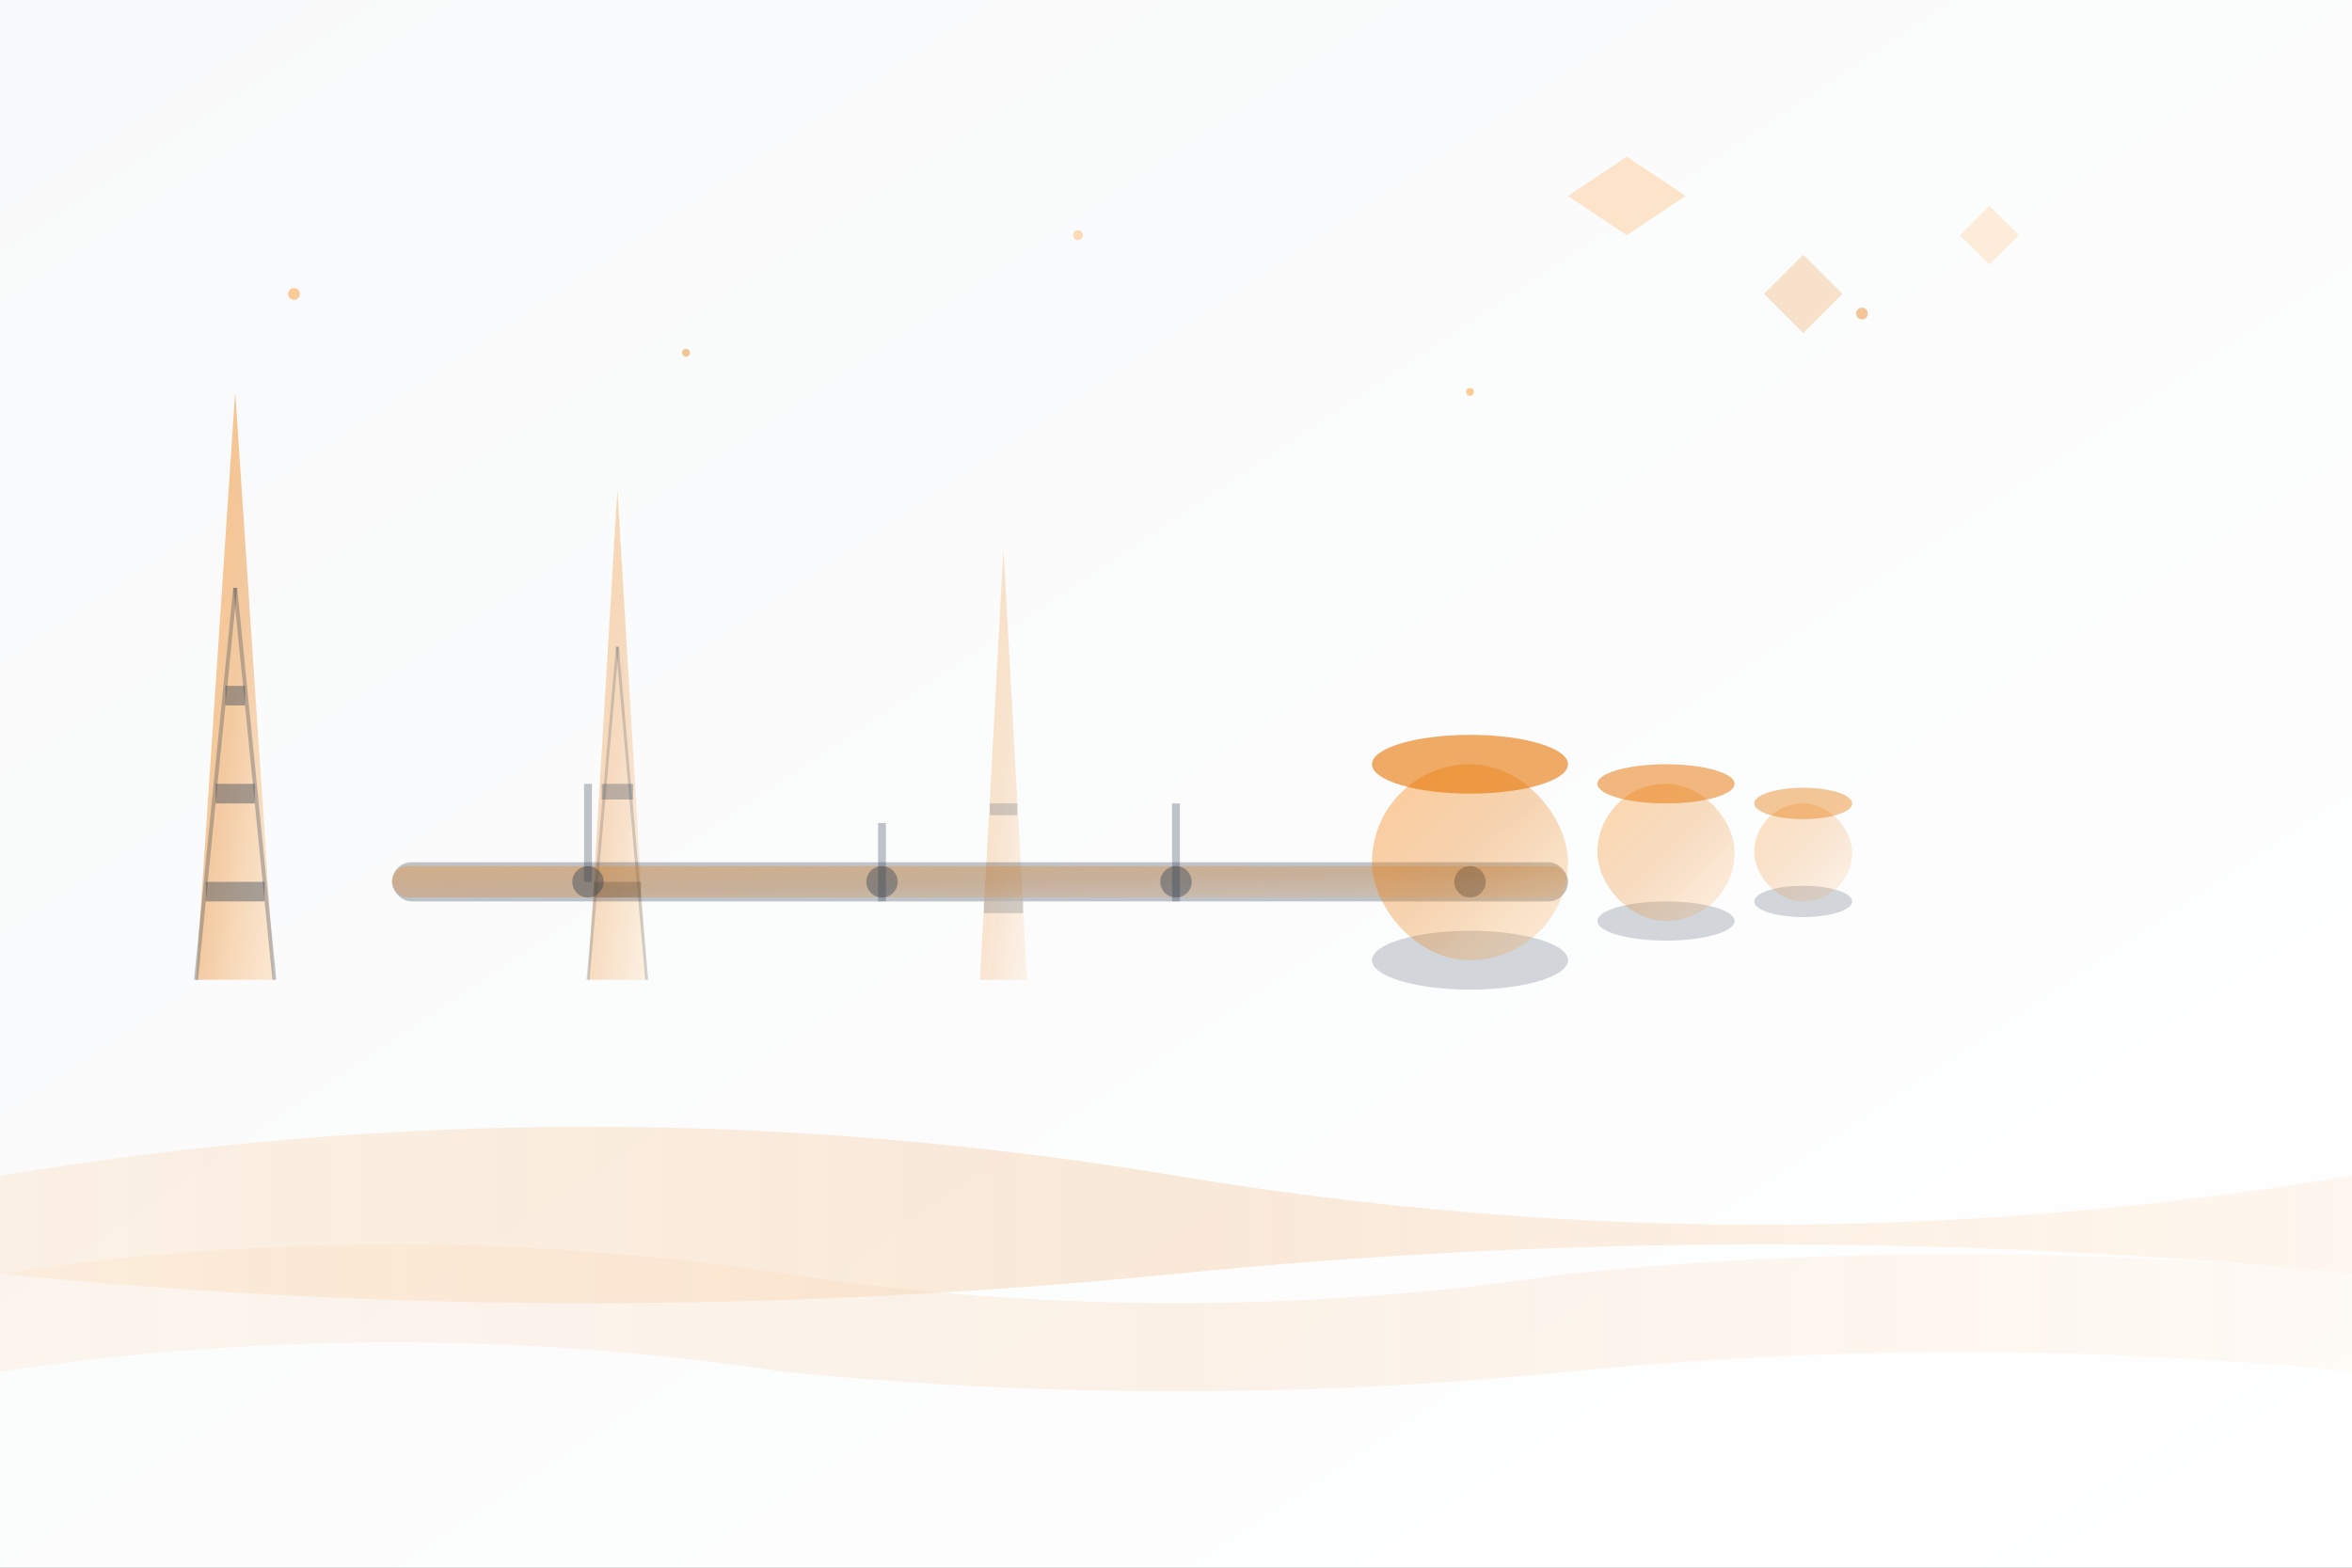
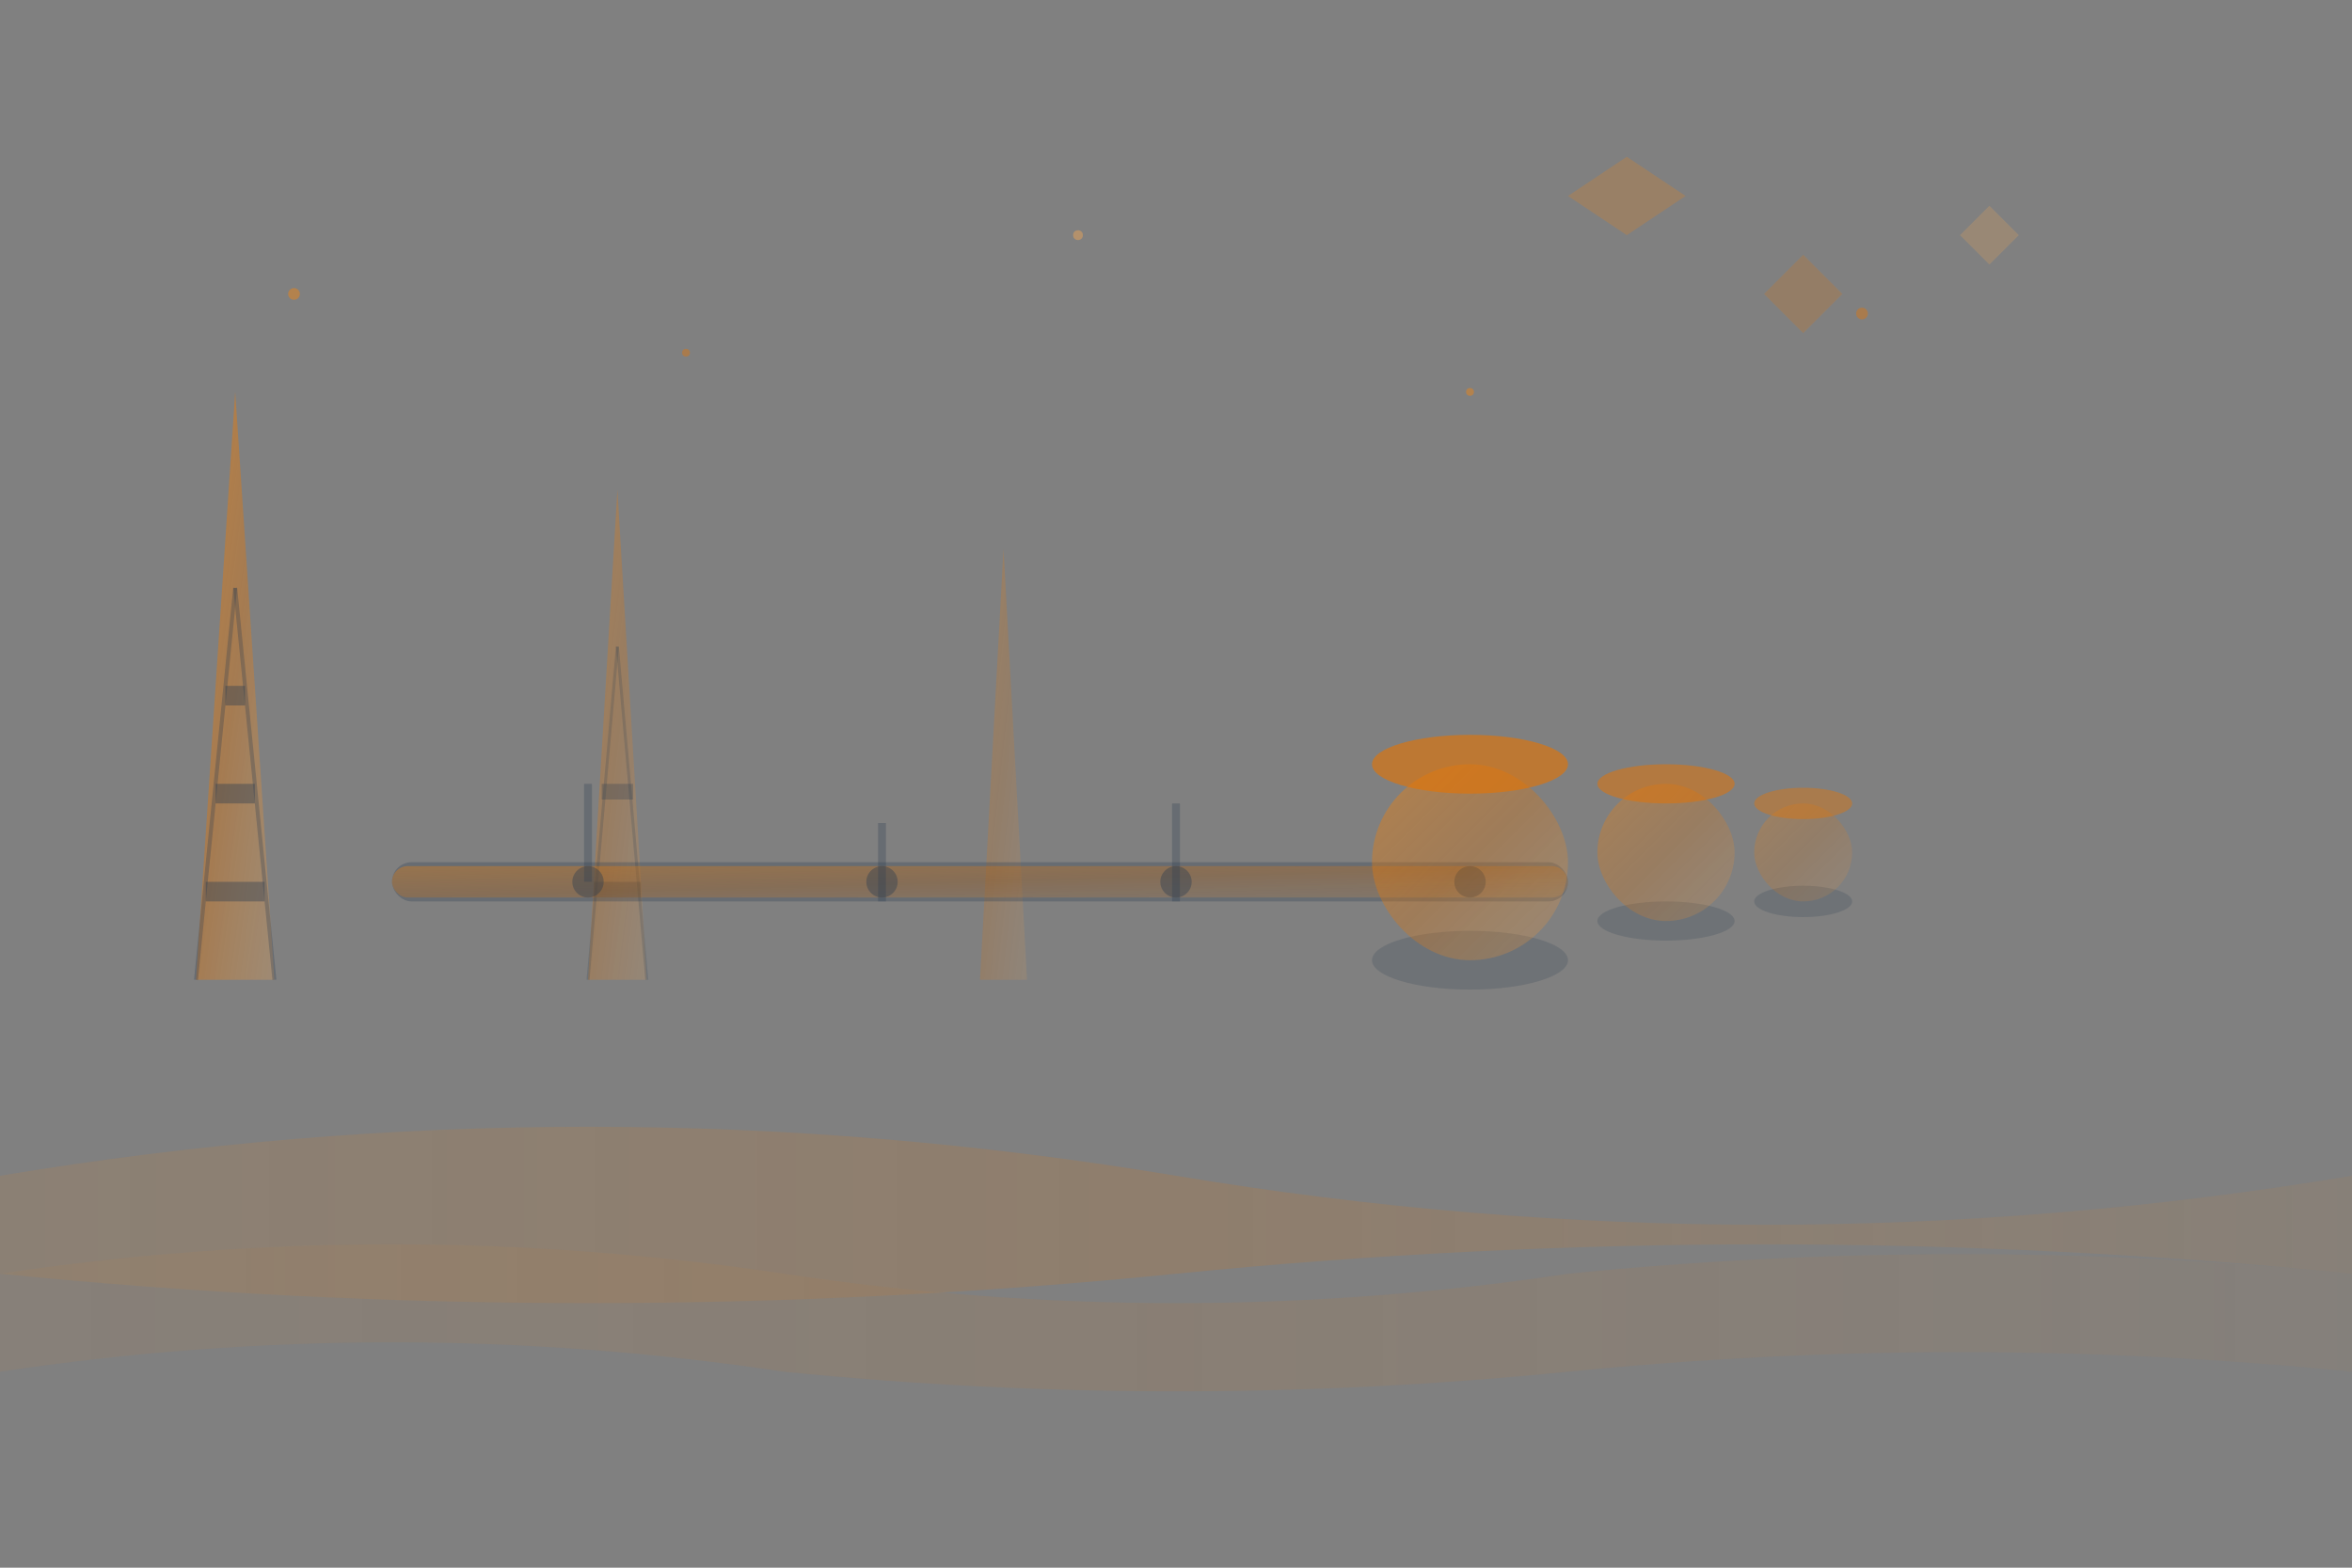
<svg xmlns="http://www.w3.org/2000/svg" viewBox="0 0 1200 800" fill="none">
  <rect x="0" y="0" width="1200" height="800" fill="#808080" stroke="none" />
  <defs>
    <linearGradient id="bgGradient" x1="0%" y1="0%" x2="100%" y2="100%">
      <stop offset="0%" style="stop-color:#f8f9fa;stop-opacity:1" />
      <stop offset="100%" style="stop-color:#ffffff;stop-opacity:1" />
    </linearGradient>
    <linearGradient id="oilGradient" x1="0%" y1="0%" x2="100%" y2="100%">
      <stop offset="0%" style="stop-color:#ff8400;stop-opacity:0.8" />
      <stop offset="50%" style="stop-color:#e67300;stop-opacity:0.6" />
      <stop offset="100%" style="stop-color:#ffaa4d;stop-opacity:0.4" />
    </linearGradient>
    <linearGradient id="waveGradient" x1="0%" y1="0%" x2="100%" y2="0%">
      <stop offset="0%" style="stop-color:#ff8400;stop-opacity:0.3" />
      <stop offset="50%" style="stop-color:#e67300;stop-opacity:0.5" />
      <stop offset="100%" style="stop-color:#ff8400;stop-opacity:0.2" />
    </linearGradient>
  </defs>
-   <rect width="1200" height="800" fill="url(#bgGradient)" />
  <g transform="translate(100, 200)">
    <polygon points="0,300 20,0 40,300" fill="url(#oilGradient)" opacity="0.6" />
    <polygon points="5,250 35,250 35,260 5,260" fill="#2c3e50" opacity="0.4" />
    <polygon points="10,200 30,200 30,210 10,210" fill="#2c3e50" opacity="0.4" />
    <polygon points="15,150 25,150 25,160 15,160" fill="#2c3e50" opacity="0.4" />
    <line x1="0" y1="300" x2="20" y2="100" stroke="#2c3e50" stroke-width="2" opacity="0.3" />
    <line x1="40" y1="300" x2="20" y2="100" stroke="#2c3e50" stroke-width="2" opacity="0.3" />
  </g>
  <g transform="translate(300, 250)">
    <polygon points="0,250 15,0 30,250" fill="url(#oilGradient)" opacity="0.4" />
    <polygon points="3,200 27,200 27,208 3,208" fill="#2c3e50" opacity="0.3" />
    <polygon points="7,150 23,150 23,158 7,158" fill="#2c3e50" opacity="0.3" />
    <line x1="0" y1="250" x2="15" y2="80" stroke="#2c3e50" stroke-width="1.5" opacity="0.2" />
    <line x1="30" y1="250" x2="15" y2="80" stroke="#2c3e50" stroke-width="1.5" opacity="0.2" />
  </g>
  <g transform="translate(500, 280)">
    <polygon points="0,220 12,0 24,220" fill="url(#oilGradient)" opacity="0.3" />
-     <polygon points="2,180 22,180 22,186 2,186" fill="#2c3e50" opacity="0.2" />
-     <polygon points="5,130 19,130 19,136 5,136" fill="#2c3e50" opacity="0.2" />
  </g>
  <g transform="translate(200, 400)">
    <rect x="0" y="40" width="600" height="20" fill="#2c3e50" opacity="0.3" rx="10" />
    <rect x="0" y="42" width="600" height="16" fill="url(#oilGradient)" opacity="0.4" rx="8" />
    <circle cx="100" cy="50" r="8" fill="#2c3e50" opacity="0.4" />
    <circle cx="250" cy="50" r="8" fill="#2c3e50" opacity="0.4" />
    <circle cx="400" cy="50" r="8" fill="#2c3e50" opacity="0.4" />
    <circle cx="550" cy="50" r="8" fill="#2c3e50" opacity="0.4" />
    <rect x="98" y="0" width="4" height="50" fill="#2c3e50" opacity="0.3" />
    <rect x="248" y="20" width="4" height="40" fill="#2c3e50" opacity="0.3" />
    <rect x="398" y="10" width="4" height="50" fill="#2c3e50" opacity="0.3" />
  </g>
  <g transform="translate(700, 350)">
    <ellipse cx="50" cy="140" rx="50" ry="15" fill="#2c3e50" opacity="0.2" />
    <rect x="0" y="40" width="100" height="100" fill="url(#oilGradient)" opacity="0.5" rx="50" />
    <ellipse cx="50" cy="40" rx="50" ry="15" fill="#e67300" opacity="0.6" />
    <ellipse cx="150" cy="120" rx="35" ry="10" fill="#2c3e50" opacity="0.2" />
    <rect x="115" y="50" width="70" height="70" fill="url(#oilGradient)" opacity="0.4" rx="35" />
    <ellipse cx="150" cy="50" rx="35" ry="10" fill="#e67300" opacity="0.5" />
    <ellipse cx="220" cy="110" rx="25" ry="8" fill="#2c3e50" opacity="0.2" />
    <rect x="195" y="60" width="50" height="50" fill="url(#oilGradient)" opacity="0.3" rx="25" />
    <ellipse cx="220" cy="60" rx="25" ry="8" fill="#e67300" opacity="0.4" />
  </g>
  <g opacity="0.3">
    <path d="M0,600 Q300,550 600,600 T1200,600 L1200,650 Q900,620 600,650 T0,650 Z" fill="url(#waveGradient)" />
    <path d="M0,650 Q200,620 400,650 T800,650 Q1000,630 1200,650 L1200,700 Q1000,680 800,700 T400,700 Q200,670 0,700 Z" fill="url(#waveGradient)" opacity="0.6" />
  </g>
  <g opacity="0.4">
    <circle cx="150" cy="150" r="3" fill="#ff8400">
      <animate attributeName="cy" values="150;130;150" dur="3s" repeatCount="indefinite" />
    </circle>
    <circle cx="350" cy="180" r="2" fill="#e67300">
      <animate attributeName="cy" values="180;160;180" dur="4s" repeatCount="indefinite" />
    </circle>
    <circle cx="550" cy="120" r="2.5" fill="#ffaa4d">
      <animate attributeName="cy" values="120;100;120" dur="3.5s" repeatCount="indefinite" />
    </circle>
    <circle cx="750" cy="200" r="2" fill="#ff8400">
      <animate attributeName="cy" values="200;180;200" dur="4.5s" repeatCount="indefinite" />
    </circle>
    <circle cx="950" cy="160" r="3" fill="#e67300">
      <animate attributeName="cy" values="160;140;160" dur="3.2s" repeatCount="indefinite" />
    </circle>
  </g>
  <g opacity="0.2">
    <polygon points="800,100 830,80 860,100 830,120" fill="#ff8400" />
    <polygon points="900,150 920,130 940,150 920,170" fill="#e67300" />
    <polygon points="1000,120 1015,105 1030,120 1015,135" fill="#ffaa4d" />
  </g>
</svg>